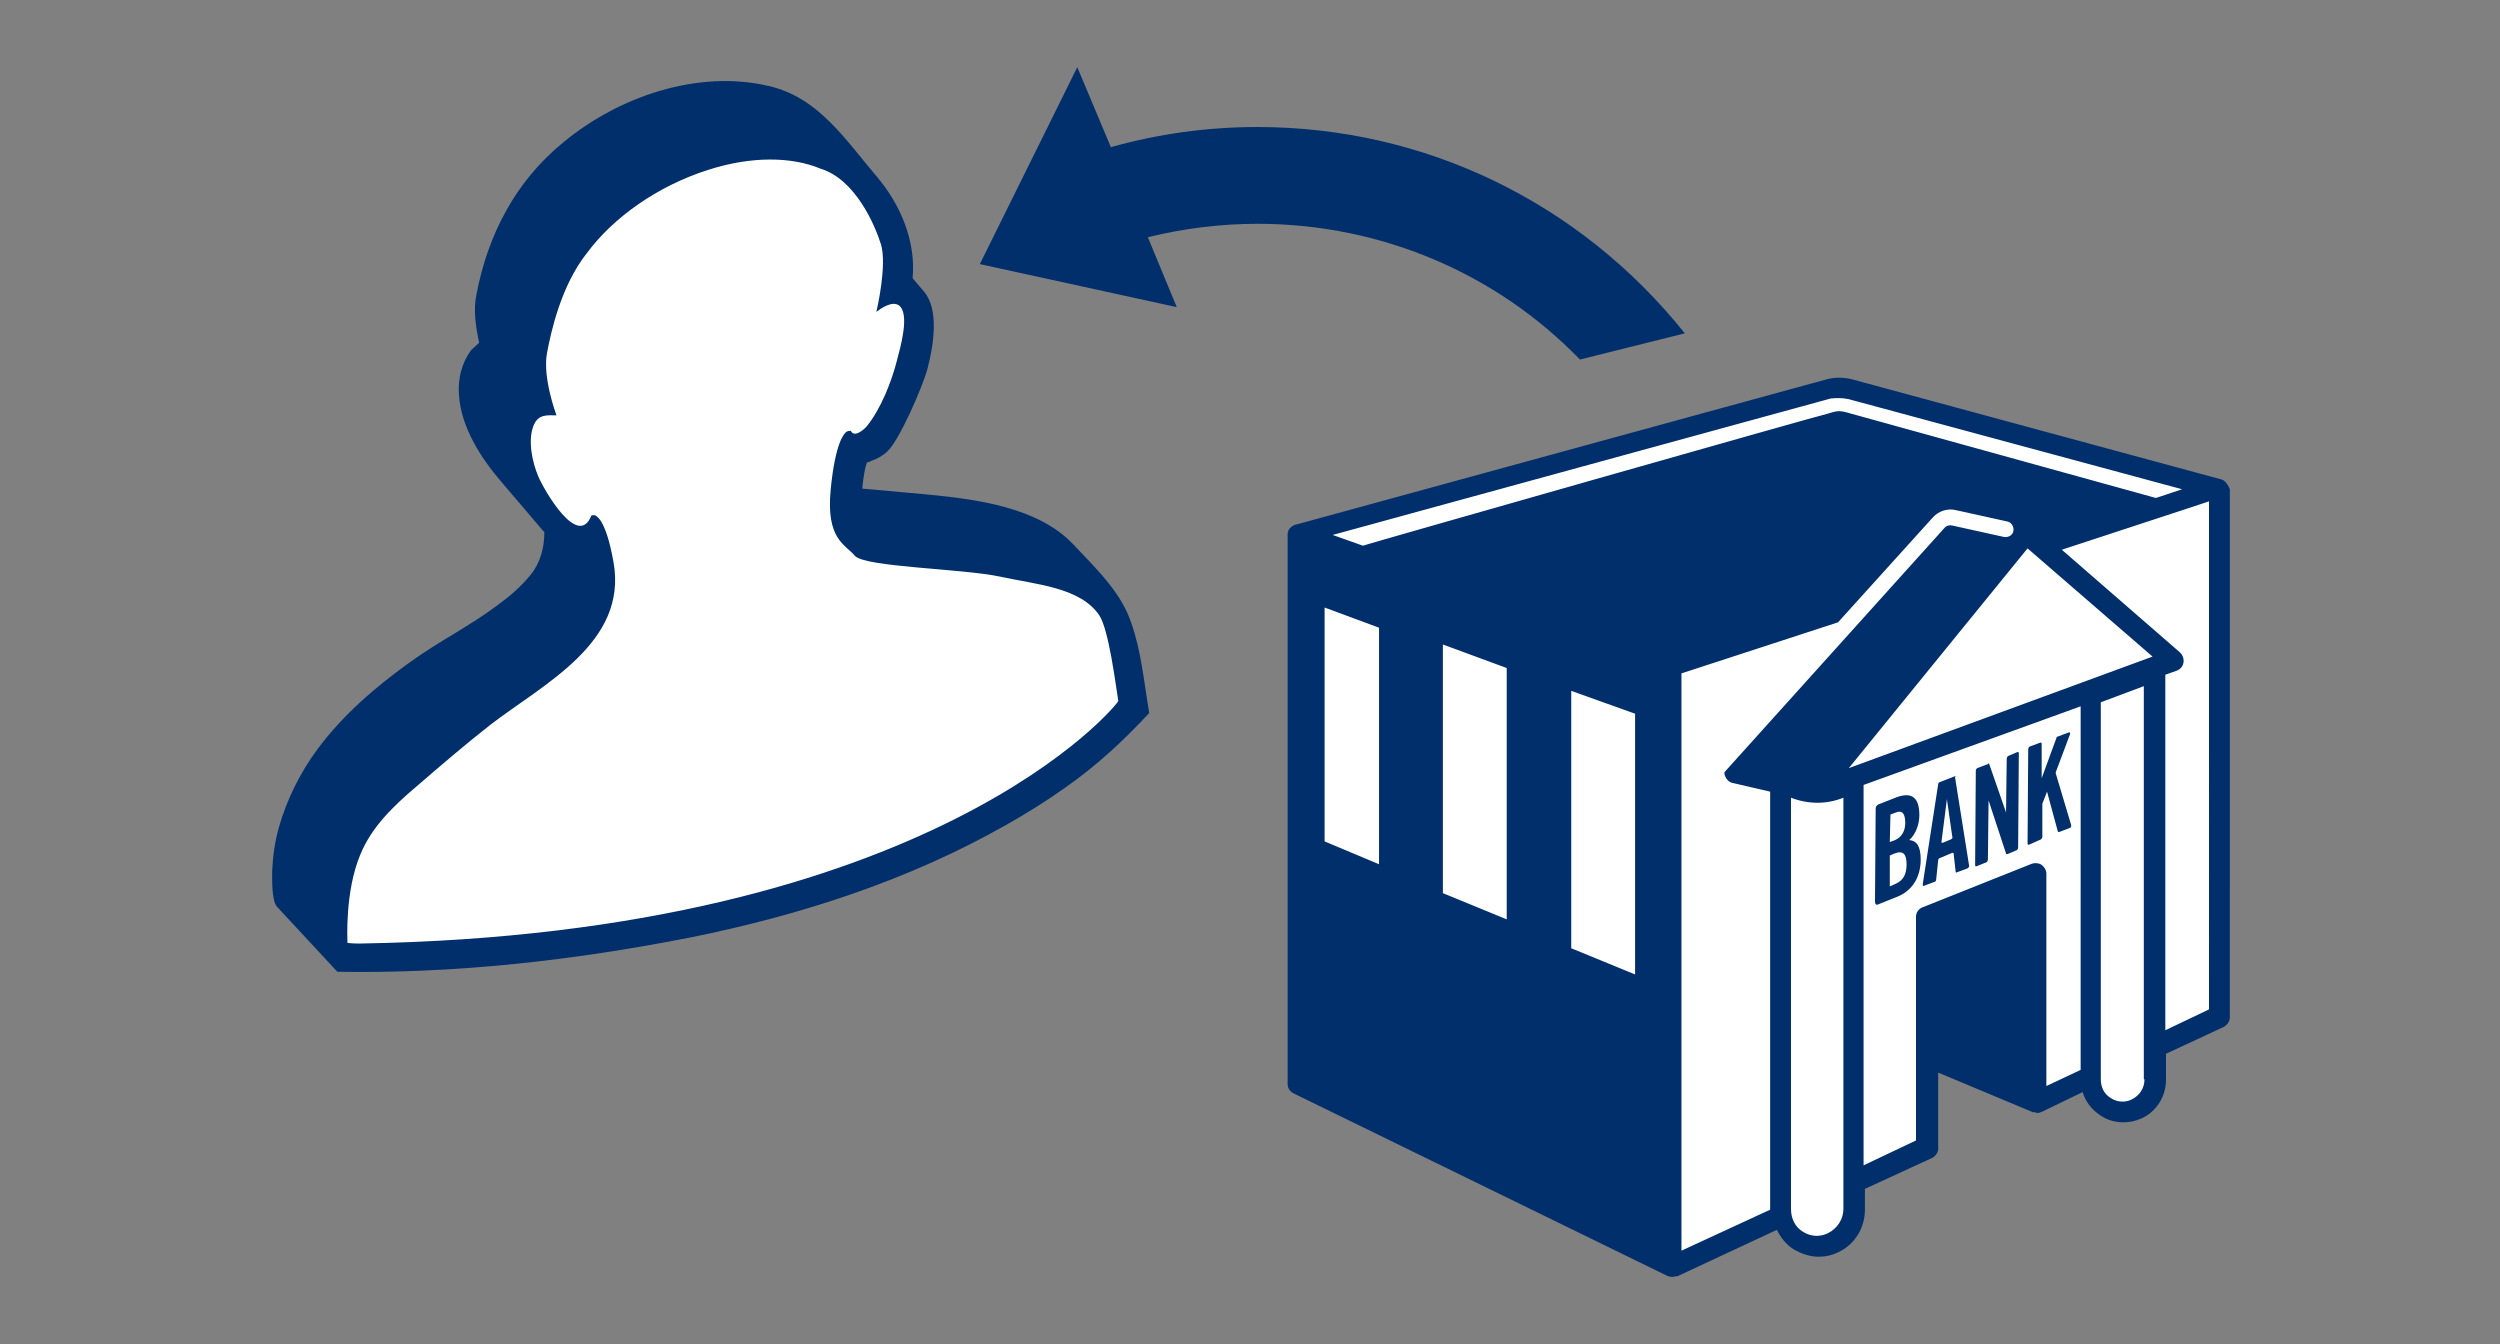
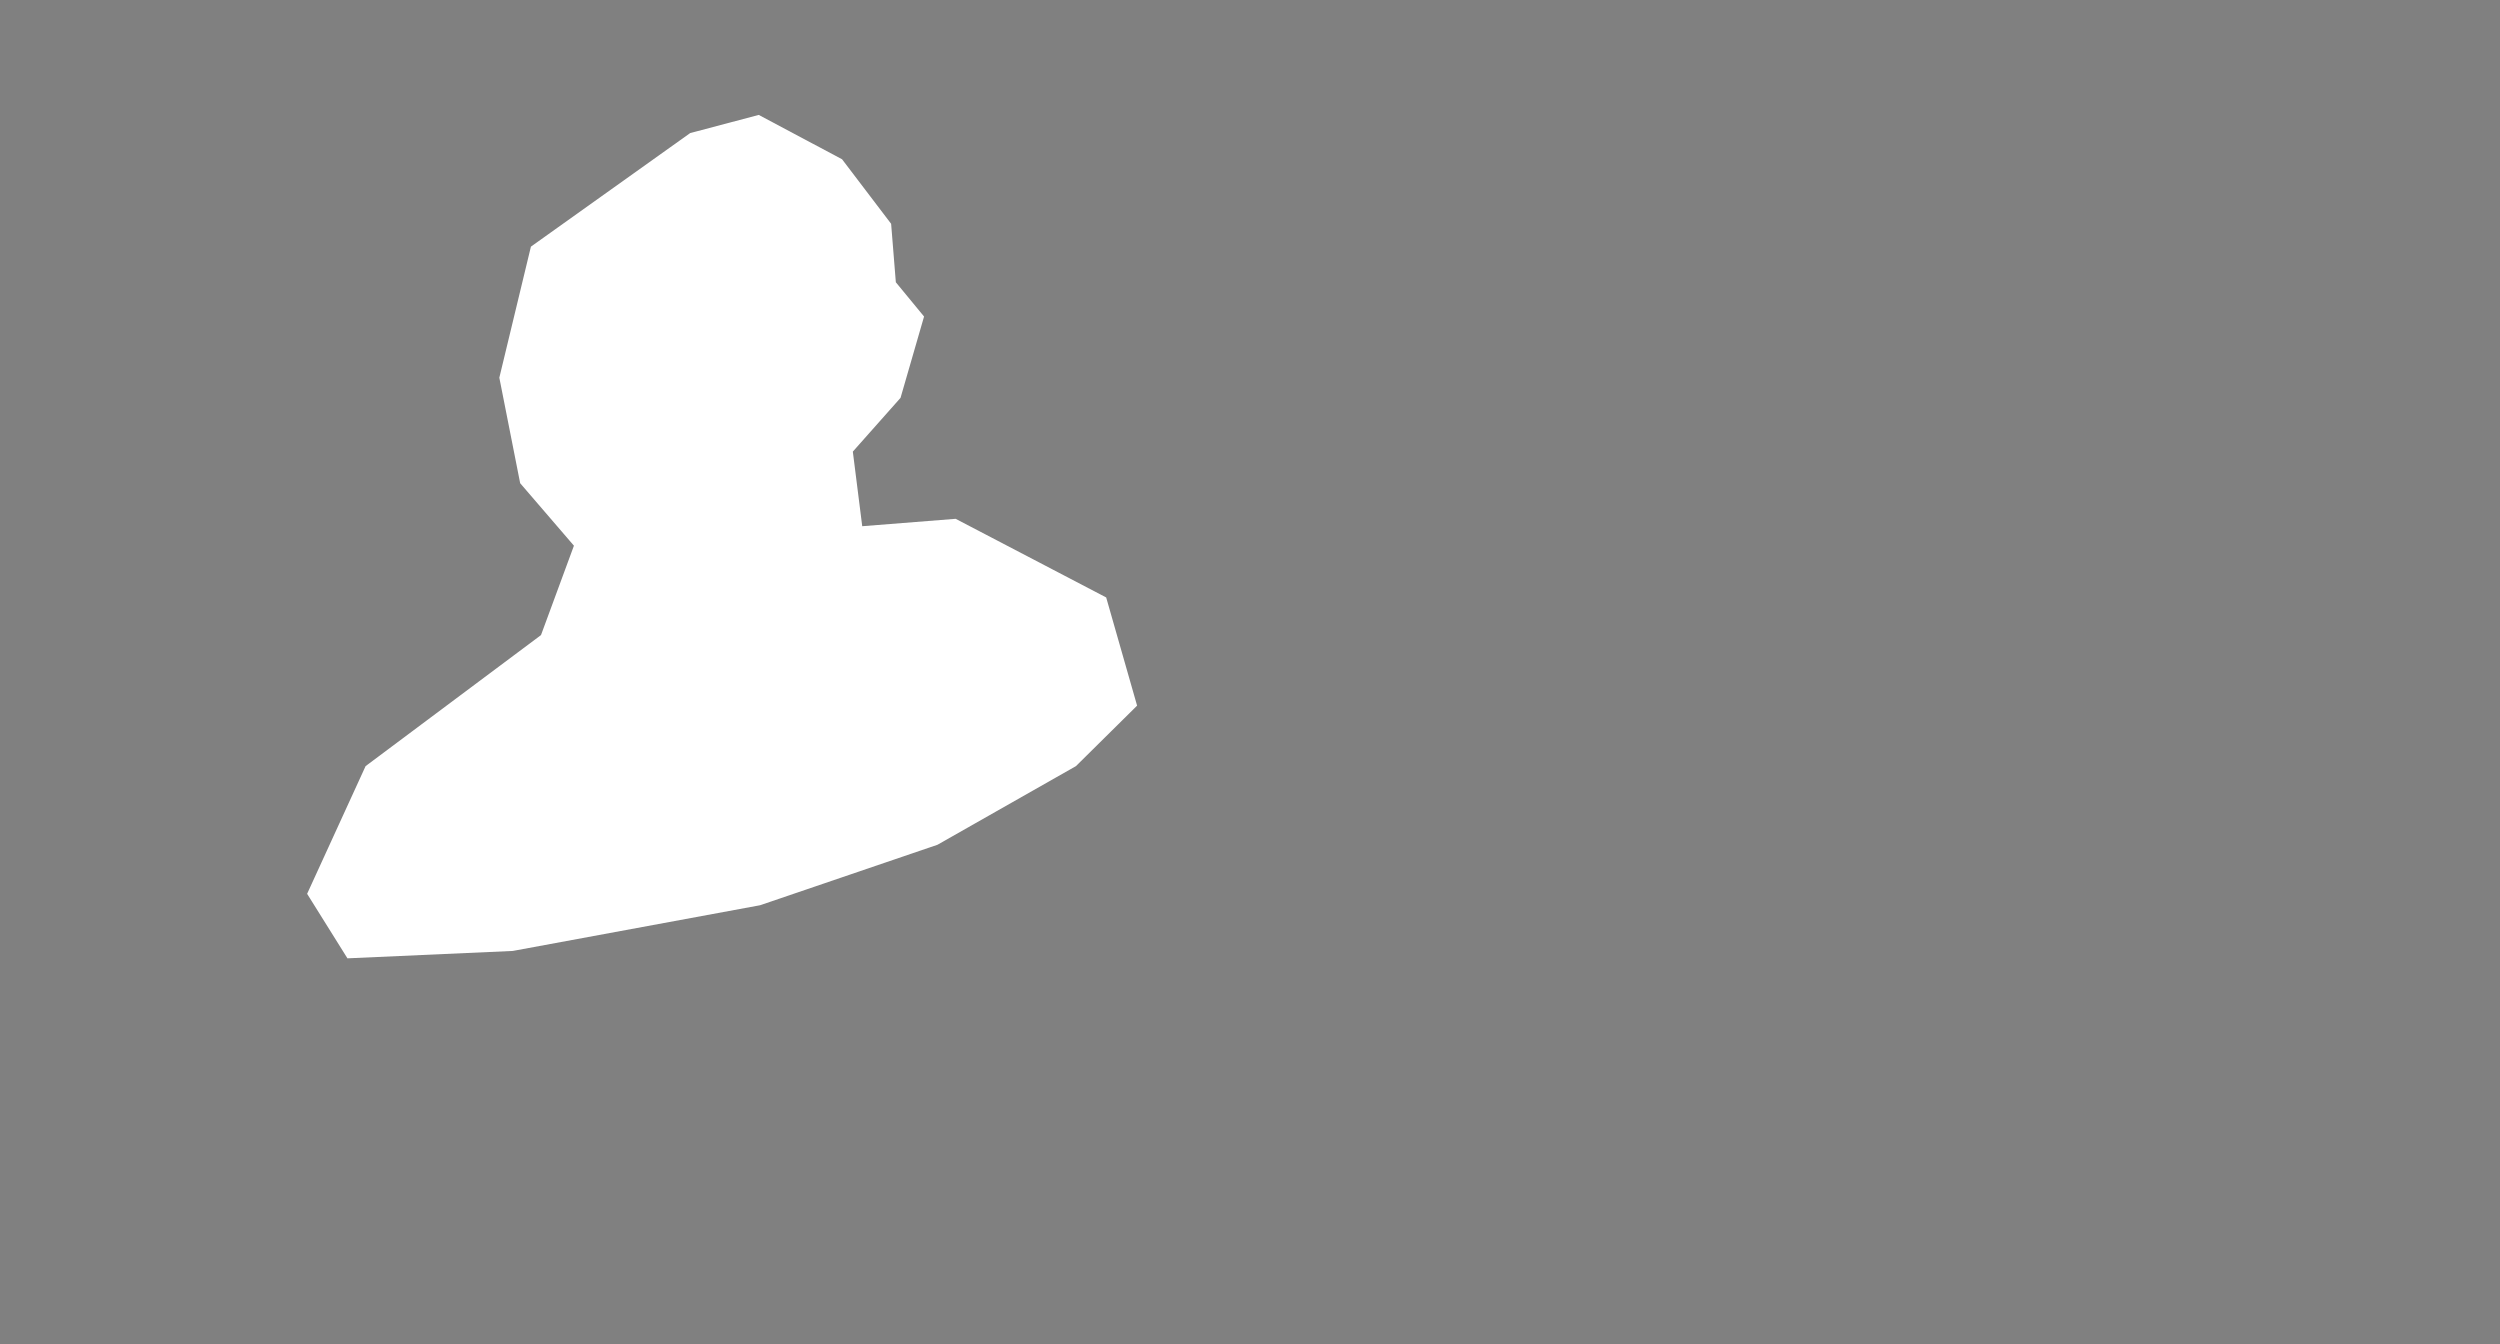
<svg xmlns="http://www.w3.org/2000/svg" version="1.1" id="BLUE" x="0px" y="0px" width="372" height="200" viewBox="0 0 372 200" style="enable-background:new 0 0 372 200;" xml:space="preserve">
  <rect x="0" y="0" width="372" height="200" fill="#808080" stroke="none" />
  <style type="text/css">
	.st0{fill:#FFFFFF;}
	.st1{fill:#002F6C;}
	.st2{fill:none;}
</style>
-   <polygon class="st0" points="273,57.6 194.2,79.2 194.2,137.7 248.4,188.1 265,180.7 267.7,185.1 271.3,186.2 275.1,183.9   275.6,180.1 276.3,175.6 286.1,171.2 286.1,155.5 303.7,163.9 310.7,160.6 312.7,165 317.7,165.7 320.3,162.2 320.3,156.1   330.3,151.3 330.3,72.9 " />
  <polygon class="st0" points="102.7,19.8 79,36.7 74.3,56.2 77.4,71.9 85.4,81.2 80.5,94.5 54.4,114 45.7,133 51.7,142.6 76.3,141.5   113.1,134.7 139.5,125.7 160.1,114 169.2,105 164.6,88.9 142.2,77.2 128.3,78.3 126.9,67.2 134,59.2 137.5,47.1 133.3,42   132.6,33.3 125.3,23.7 112.9,17.1 " />
-   <path class="st1" d="M167.7,91.1c-1.8-3.9-5.1-7-8-10.1c-5.2-5.5-14.3-6.7-21.5-7.4c0,0-9.9-0.9-9.9-0.9c0.2-1.9,0.4-3.1,0.7-3.9  c0.2,0,0.4-0.1,0.6-0.2c0.9-0.3,1.8-0.8,2.5-1.5c1.7-1.6,5.1-9.3,5.9-12.2c1-3.8,1.7-8.9-0.5-11.5c0,0-1.7-2-1.7-2  c0.5-5.5-1.8-11-5.4-15.2c-4.6-5.4-8.6-11.7-16-13.4c-10.6-2.5-22.4,1.6-30.6,8.4C76.7,27,72.6,34.9,70.9,43.8  c-0.5,2.3-0.1,4.9,0.4,7.2c0,0-1.1,1-1.2,1.1c-1.4,1.9-2,4.3-1.8,6.7c0.3,4.8,3.3,9.4,6.3,12.9c0,0,6.4,7.5,6.4,7.5  c0,2.3-0.6,4.6-2.1,6.4c-1.4,1.7-3,3.1-4.8,4.4c-4.1,3.1-8.9,5.5-12.9,8.4c-5.2,3.7-10.1,7.9-13.9,13c-2.6,3.5-4.6,7.5-5.8,11.7  c-0.6,2.1-0.9,4.3-1,6.5c0,1.1-0.1,4.4,0.7,5.3c0,0,9,9.7,9,9.7c17.6,0.3,35.2-1.7,52.5-5.1c16.4-3.3,32.5-8.5,47.1-16.8  c3-1.7,5.9-3.5,8.7-5.5c4.6-3.2,8.7-7,12.5-11.1c0,0-0.3-1.9-0.3-1.9C170,99.7,169.5,95.2,167.7,91.1z M53.5,140.4  c-1.2,0-1.8-0.1-1.8-0.1c0-0.4-0.4-7.6,1.9-13.1c1.7-4.2,5-7.3,8.4-10.2c3.6-3.1,7.2-6.2,10.9-9.1c7.9-6.1,20.5-12.2,18.4-24.2  c-1.2-6.8-2.7-6.9-2.7-7c0,0-0.3-0.1-0.6,0c-2,5.1-7.1-3.9-7.9-5.8c-0.9-2.1-1.6-5.4-0.7-7.6c0.7-1.7,2-1.5,3.4-1.5  c-0.1-0.3-2.1-5.7-1.4-9.3c0.6-3.2,2.1-10,5.9-14.8c3.9-5.3,10.5-10,18-12.4c6.5-2.1,12.5-2,16.8-0.2c5.2,1.6,8.1,8.4,9,11.3  c0.9,3.1-0.6,9.6-0.7,10c0.8-0.6,2.3-1.6,3.3-1c1.8,1.2,0.2,6.5-0.2,8.1c-0.8,3.2-2.4,7.3-4.5,9.9c-0.4,0.5-1.9,1.8-2.4,0.7  c-0.5,0-0.8,0.2-0.8,0.3c-0.1,0.1-1.5,1.2-2.2,8.5c-0.7,7.4,2.2,8.1,3.6,9.8c1.5,1.7,16,1.9,21.6,3.1c5.5,1.2,12,1.6,14.8,5.8  c1.4,2.2,2.4,10.2,2.8,12.7C166.6,104.5,138.9,139,53.5,140.4z M187.1,33.3c-5.5,0-11,0.7-16.3,2l4.3,10.4l-29.3-6.4L160.3,10  l5,11.9c7.1-2,14.4-3,21.8-3c24.9,0,48,11.2,63.6,30.7l-15.6,3.9C222.6,40.6,205.4,33.3,187.1,33.3z M330.9,71.5  c-0.2-0.1-0.4-0.2-0.5-0.2l-54.6-14.8c-1.4-0.4-2.9-0.4-4.2,0l-78.9,21.6h-0.1c0,0-0.1,0-0.1,0.1c-0.5,0.2-0.9,0.7-0.9,1.3  c0,0.1,0,0.1,0,0.2v81.6c0,0.6,0.3,1.1,0.9,1.4l55.7,27.2h0.1c0.2,0.1,0.4,0.1,0.6,0.1c0.2,0,0.4-0.1,0.6-0.1h0.1l14.8-6.9  c0.6,1.2,1.4,2.2,2.5,2.9c1.2,0.7,2.5,1.1,3.7,1.1c1,0,2-0.2,3-0.7c2.5-1.2,3.9-3.7,3.9-6.3v-3.1l10-4.6c0.6-0.3,1-1,0.9-1.6  c0-0.1,0-0.1,0-0.2v-10.9l14.1,5.9h0.1c0.1,0,0.1,0,0.2,0c0.1,0,0.2,0.1,0.3,0.1c0.1,0,0.1,0,0.2,0c0.1,0,0.2,0,0.3-0.1h0.1l6.2-3  c0.4,1.4,1.4,2.7,2.7,3.5c1,0.7,2.2,1,3.4,1c0.9,0,1.8-0.2,2.7-0.6c2.2-1,3.6-3.3,3.6-5.7v-3.9l8.6-4c0.5-0.3,0.9-0.8,0.9-1.4V72.8  C331.6,72.3,331.3,71.8,330.9,71.5z M205.2,128.6l-8.1-3.4V90.4l8.1,3V128.6z M224.2,136.8l-9.5-3.9v-37l9.5,3.5V136.8z M243.3,145  l-9.5-3.9v-38.3l9.5,3.4V145z M202.8,81.2l-4.5-1.6l74.1-20.3c0.9-0.1,1.8-0.1,2.7,0.1l49.6,13.4l-3.9,1.3l-45.9-12.7  c-1.4-0.4-1.7-0.2-3.1,0.2C271.8,61.5,202.9,81.1,202.8,81.2z M256.6,114.9c0,0.2,0,0.4,0.1,0.6c0.2,0.5,0.6,0.9,1.1,1l5.6,1.3V180  l-13.2,6.1v-85.9l23.3-7.6L287.6,77c0.8-0.9,2.1-1.4,3.4-1.1l7.7,1.7c0.6,0.1,1,0.8,0.9,1.4c-0.1,0.6-0.7,1-1.4,0.9l-7.7-1.7  c-0.4-0.1-0.9,0-1.2,0.4L256.6,114.9z M274.3,179.9c0,1.5-0.9,2.9-2.3,3.6c-1.2,0.6-2.6,0.5-3.7-0.2c-1.2-0.7-1.8-2-1.8-3.4v-61.2  c2.6,1,5.3,1,7.8,0V179.9z M309.6,159.2l-5.1,2.4V130c0-0.5-0.3-1-0.7-1.3c-0.4-0.3-1-0.3-1.4-0.2l-16.3,6.5c-0.6,0.2-1,0.8-1,1.4  v20.5c0,0.1,0,0.2,0,0.3v12.5l-7.8,3.7v-56.6l32.3-11.7V159.2z M319.1,160.6c0,1.3-0.7,2.4-1.9,3c-1,0.5-2.2,0.4-3.1-0.2  c-1-0.6-1.5-1.6-1.5-2.8v-56.1l6.4-2.4V160.6z M275.1,114.3l26.6-32.7l18.6,16.1L275.1,114.3z M328.7,150.2L328.7,150.2l-6.5,3.1  v-52.9l1.7-0.6c0.5-0.2,0.9-0.6,1-1.2c0.1-0.5-0.1-1.1-0.5-1.5l-17.6-15.3l19.5-6.4l2.4-0.8V150.2z M279.4,134.6l3-1.2  c2.4-1,3.4-3.2,3.4-5.5c0-2-0.6-2.8-1.7-2.9c1-0.9,1.5-2.4,1.5-3.7c0-2.5-1-3.5-3.3-2.7l-2.8,1.1c-0.2,0.1-0.4,0.3-0.4,0.6  l-0.1,13.9C279,134.5,279.2,134.7,279.4,134.6z M281.3,121.2l0.8-0.3c1-0.4,1.4,0.2,1.4,1.6c0,1.2-0.6,2.1-1.5,2.5l-0.8,0.3  L281.3,121.2z M281.2,127.3l0.7-0.3c1.3-0.5,1.8,0.1,1.8,1.6c0,1.5-0.5,2.4-1.6,2.9l-0.9,0.4V127.3z M286.3,131.8l1.6-0.6  c0.1,0,0.2-0.2,0.2-0.3l0.3-2.9c0-0.1,0.1-0.3,0.2-0.3l1.9-0.8c0.1,0,0.2,0,0.2,0.1l0.3,2.7c0,0.1,0.1,0.2,0.2,0.1l1.6-0.6  c0.1-0.1,0.3-0.3,0.2-0.4l-2.1-13.2c0.2-0.1,0.1-0.2,0-0.1l-2.3,0.9c-0.1,0-0.2,0.2-0.2,0.3l-2.3,14.9  C286.1,131.8,286.2,131.9,286.3,131.8z M288.9,125.2l0.8-6.3l0.8,5.6c0.1,0.1,0,0.3-0.2,0.4l-1.2,0.5  C289,125.5,288.8,125.3,288.9,125.2z M293.9,128.7l0.1-14c0-0.2,0.1-0.3,0.2-0.4l1.6-0.6c0.1-0.2,0.2-0.1,0.2,0l2.5,7.2l0.1-8  c0-0.2,0.1-0.3,0.2-0.4l1.4-0.6c0.1,0,0.2,0,0.2,0.2l-0.1,14c0,0.2-0.1,0.3-0.2,0.4l-1.4,0.6c-0.1,0-0.2,0-0.2-0.1l-2.6-7.9  l-0.1,8.8c0,0.2-0.1,0.3-0.2,0.4l-1.5,0.6C294,129,293.9,128.9,293.9,128.7z M301.7,125.5l0.1-14c0-0.2,0.1-0.3,0.2-0.4l1.6-0.6  c0.1,0,0.2,0,0.2,0.2v5.1l2.2-6c0-0.1,0.1-0.2,0.2-0.2l1.6-0.6c0.2-0.1,0.3,0.1,0.2,0.3l-2.1,5.6c0,0.1,0,0.2,0,0.2l2.3,7.7  c0,0.2-0.1,0.4-0.2,0.4l-1.6,0.6c-0.1,0-0.2,0-0.2-0.1l-1.6-5.9l-0.7,1.8v0.1v4.8c0,0.2-0.1,0.3-0.2,0.4l-1.8,0.8  C301.8,125.7,301.7,125.7,301.7,125.5z" />
  <rect class="st2" width="372" height="200" />
</svg>